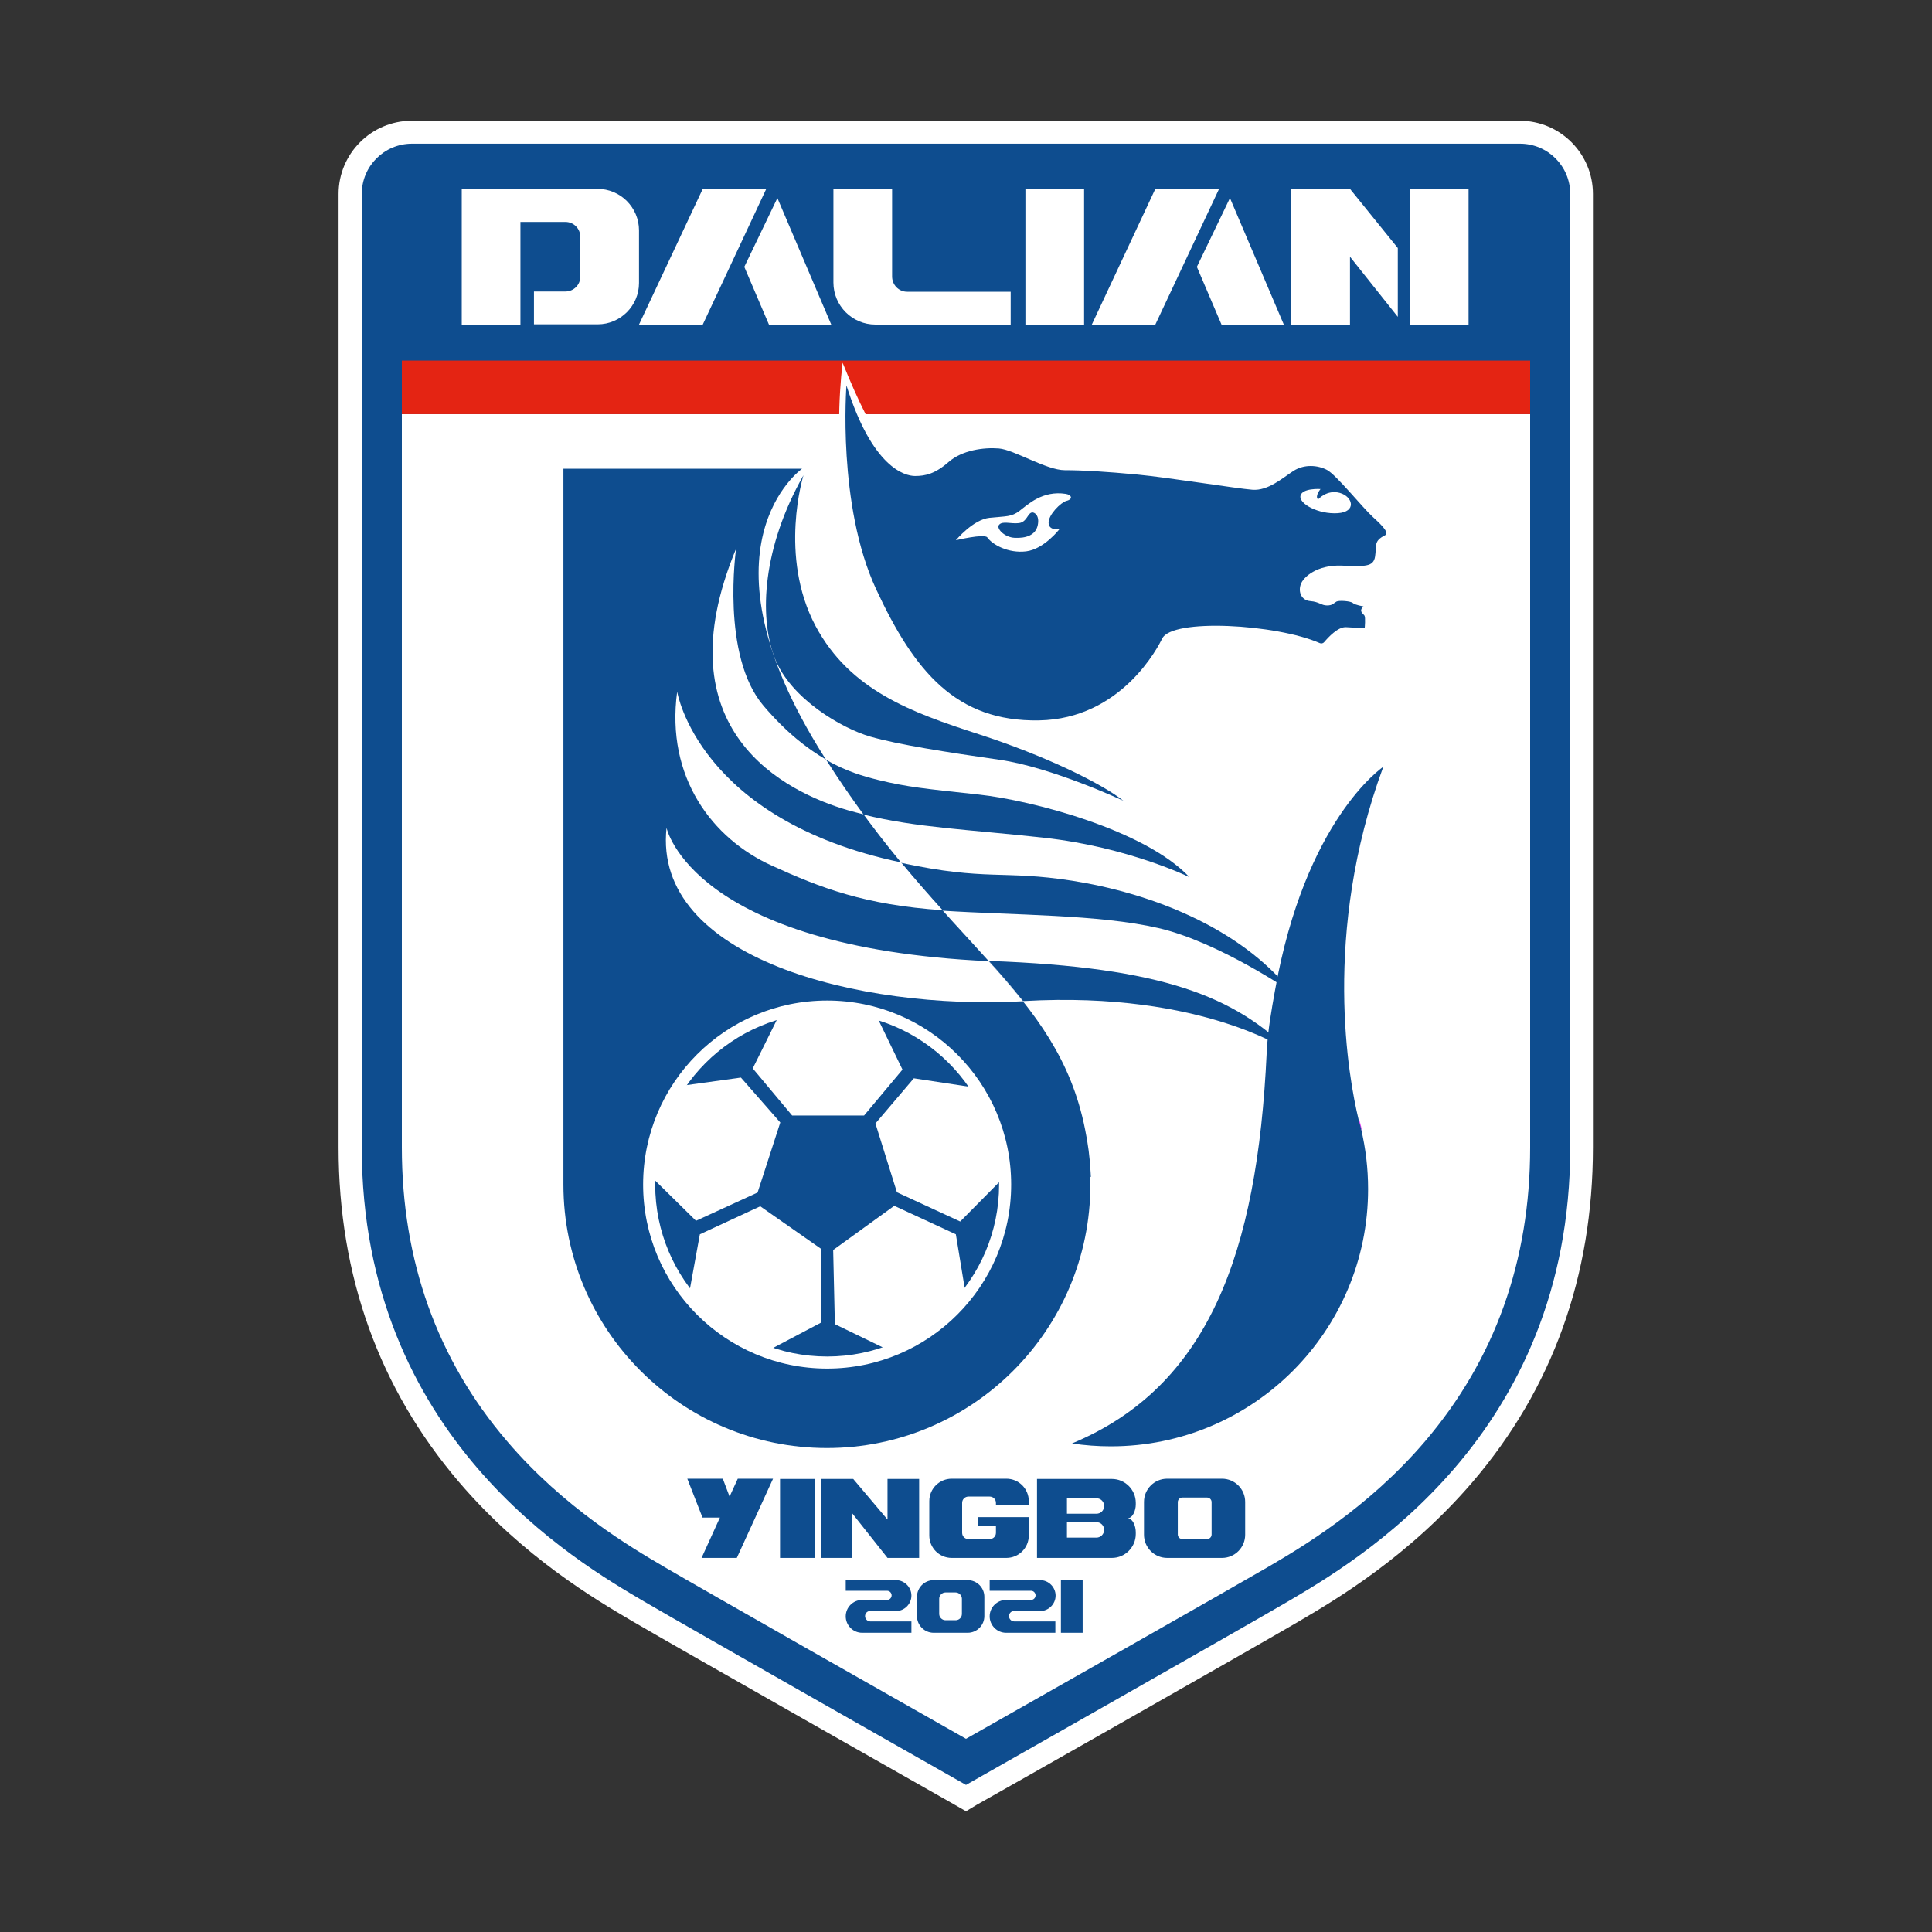
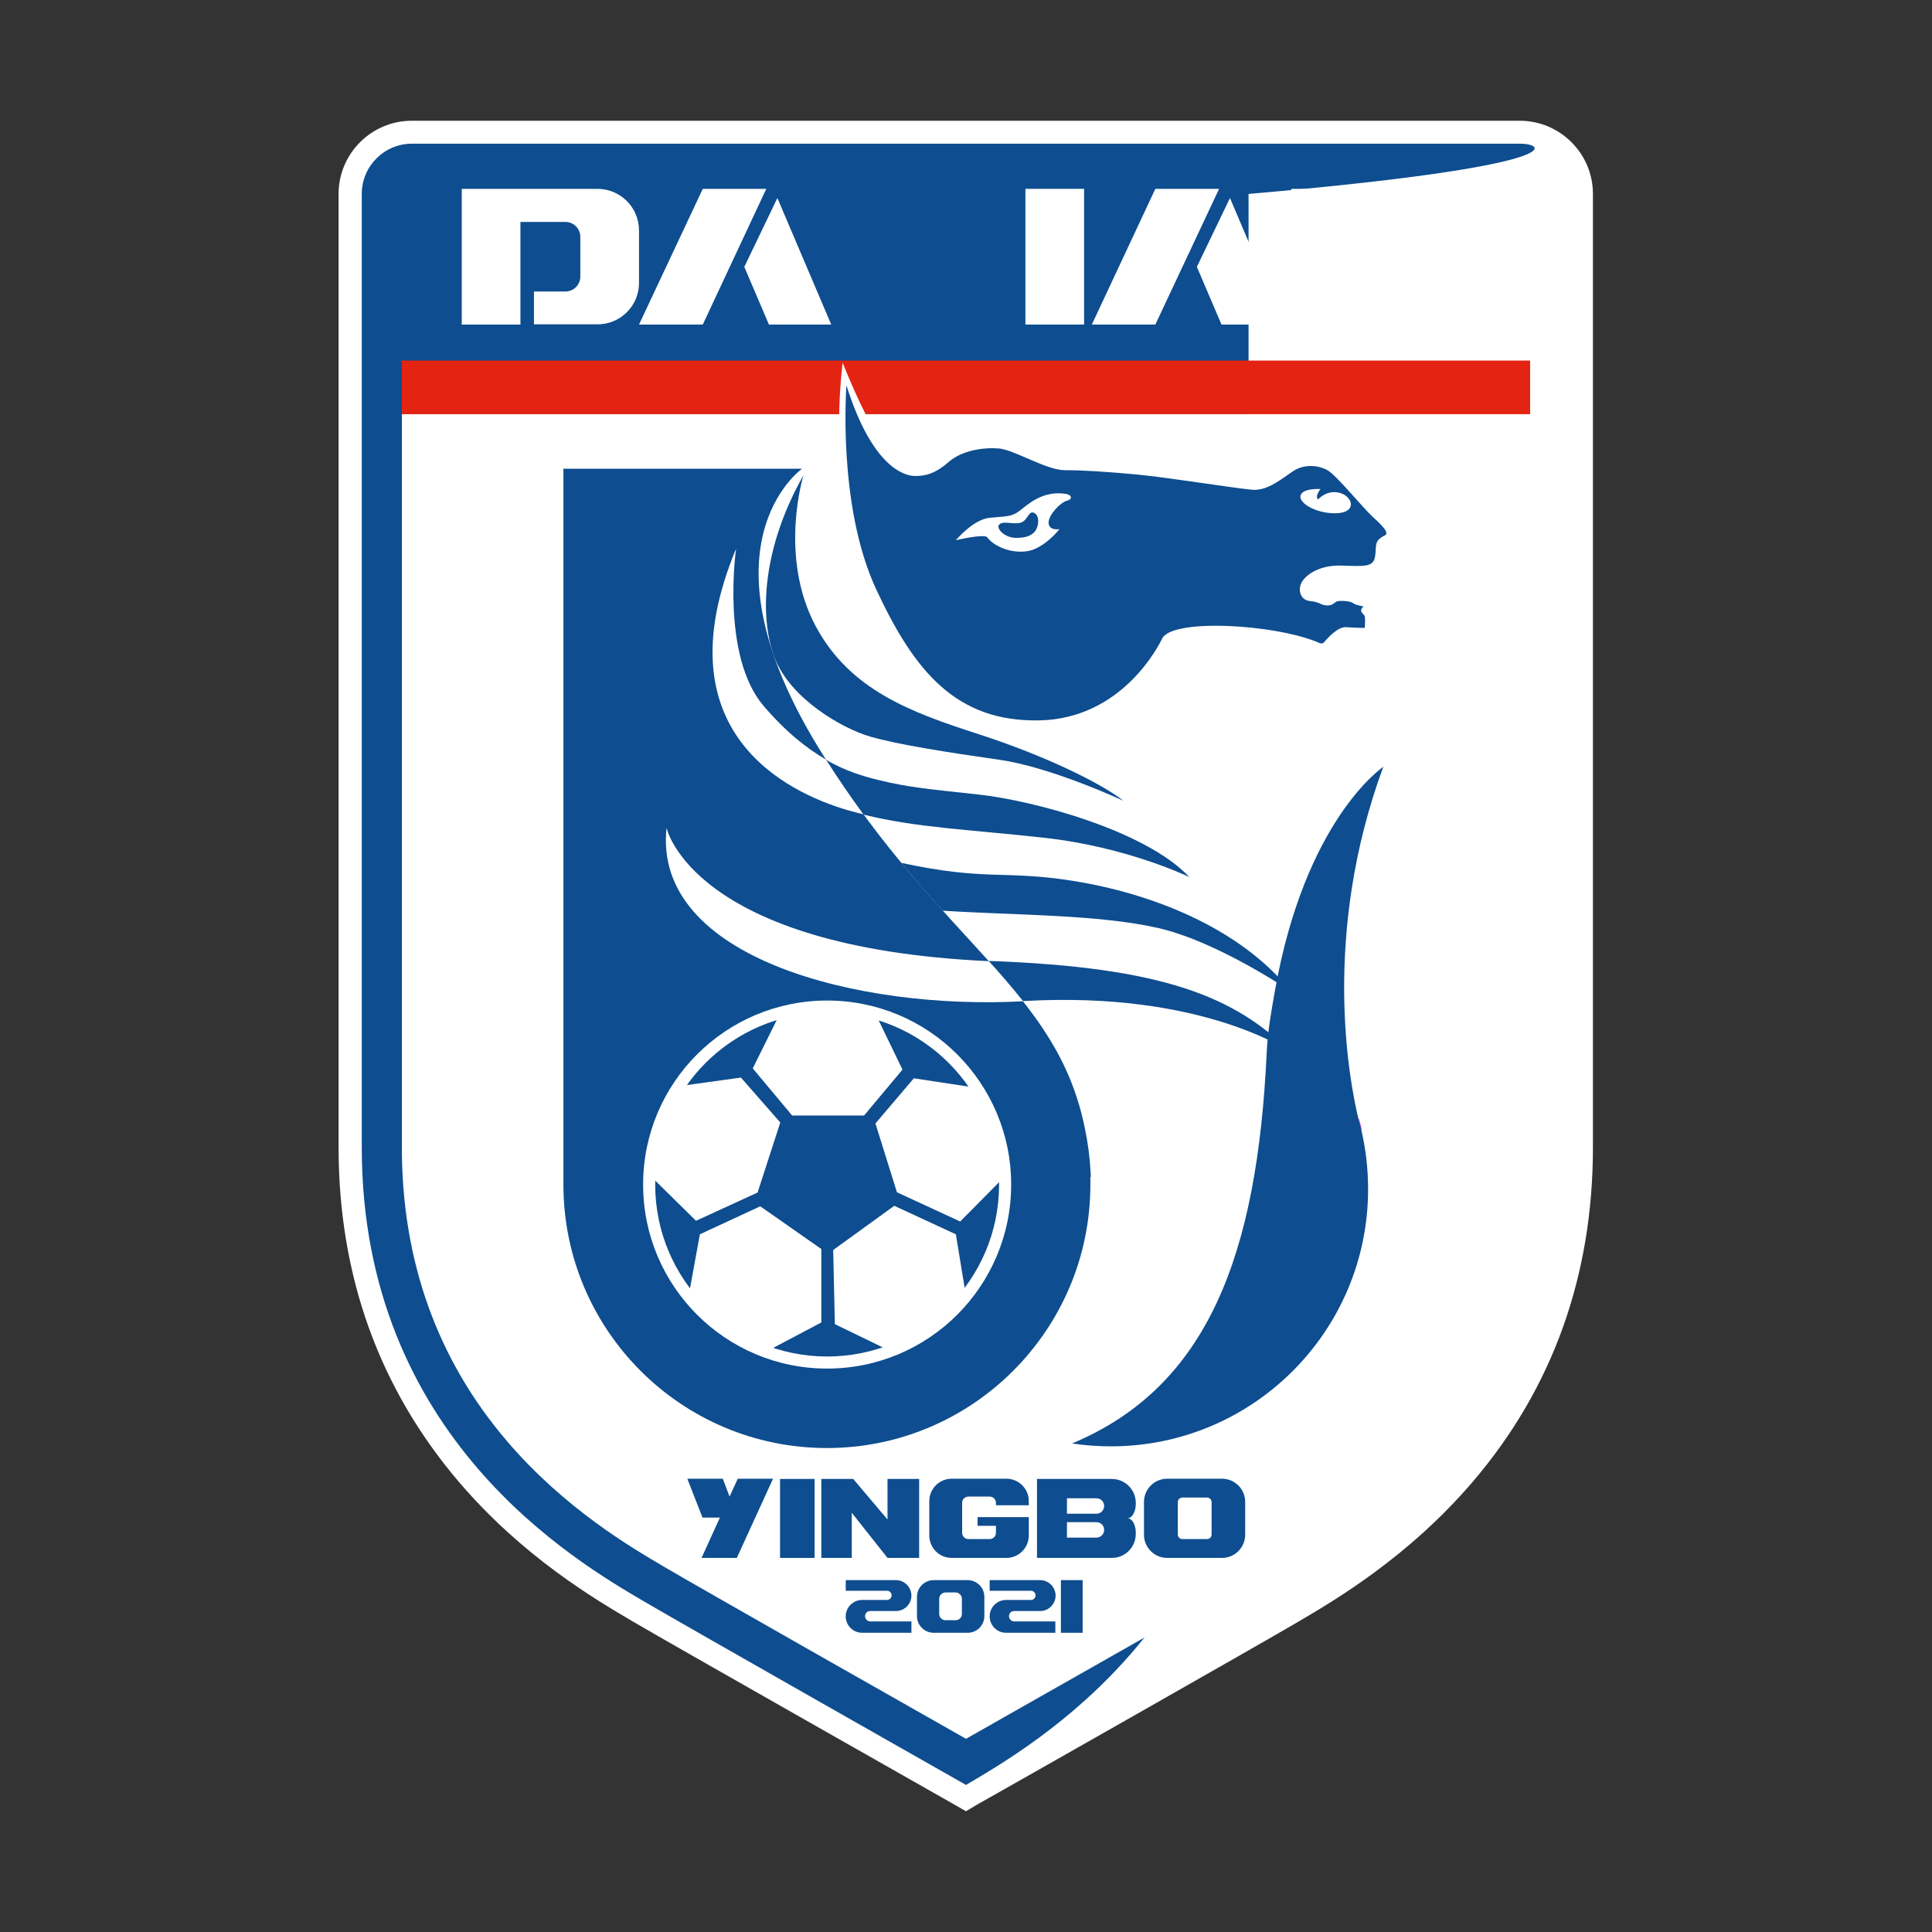
<svg xmlns="http://www.w3.org/2000/svg" version="1.1" id="Layer_1" x="0px" y="0px" viewBox="0 0 800 800" style="enable-background:new 0 0 800 800;" xml:space="preserve">
  <rect x="0" y="0" width="800" height="800" fill="#333333" stroke="none" />
  <style type="text/css">
	.st0{fill:#FFFFFF;}
	.st1{fill:#0E4D8F;}
	.st2{fill:#E42413;}
	.st3{fill:none;stroke:#EC4AFB;stroke-width:0.5;stroke-miterlimit:10;}
</style>
  <g>
    <g>
      <path class="st0" d="M395.3,747.3c-4.7-2.7-115.6-65.5-133.3-75.9l-0.5-0.3c-14.6-8.6-44.9-26.3-71.5-57.5    c-33-38.7-49.8-85.3-49.8-138.5V80.3c0-16.7,13.6-30.3,30.3-30.3h458.8c16.7,0,30.3,13.6,30.3,30.3v394.8    c0,53.2-16.7,99.8-49.8,138.5c-26.6,31.1-56.9,48.9-71.5,57.5l-0.5,0.3c-17.7,10.4-128.6,73.3-133.3,75.9L400,750L395.3,747.3    L395.3,747.3z" />
-       <path class="st1" d="M629.4,59.5H170.6c-11.5,0-20.8,9.3-20.8,20.8v394.8c0,120.1,88.8,171.5,117,188.1    c17.9,10.5,133.2,75.9,133.2,75.9s115.3-65.4,133.2-75.9c28.2-16.6,117-68,117-188.1V80.3C650.2,68.8,640.9,59.5,629.4,59.5    L629.4,59.5z" />
+       <path class="st1" d="M629.4,59.5H170.6c-11.5,0-20.8,9.3-20.8,20.8v394.8c0,120.1,88.8,171.5,117,188.1    c17.9,10.5,133.2,75.9,133.2,75.9c28.2-16.6,117-68,117-188.1V80.3C650.2,68.8,640.9,59.5,629.4,59.5    L629.4,59.5z" />
      <path class="st0" d="M400,720c-26.7-15.1-110-62.4-124.8-71.1l-0.5-0.3c-13.3-7.8-41.1-24.1-64.8-51.9    c-28.9-33.8-43.5-74.7-43.5-121.6V171.5h467.2v303.7c0,46.8-14.6,87.7-43.5,121.6c-23.7,27.8-51.5,44.1-64.8,51.9l-0.5,0.3    C510,657.6,426.7,704.9,400,720L400,720z" />
      <rect x="166.4" y="149.3" class="st2" width="467.2" height="22.2" />
    </g>
    <g>
      <g>
        <g>
          <path class="st1" d="M451.7,487.3c0-0.6-0.1-1.2-0.1-1.8c-0.3-6.1-1.1-12.1-2.3-17.9c-11.5-57.8-58.5-76-108.2-154.5      c-54.9-86.8-9-119-9-119h-98.8v296.4c0,60.3,48.9,109.1,109.1,109.1s109.1-48.9,109.1-109.1c0-1,0-2,0-3.1L451.7,487.3      L451.7,487.3z" />
          <path class="st3" d="M563.6,467.5c0-0.2-0.5-1.6-1.1-4.2C562.9,464.7,563.3,466.1,563.6,467.5z" />
          <path class="st1" d="M563.6,467.5c1.9,8,2.9,16.3,2.9,24.9c0,58.8-47.7,106.5-106.5,106.5c-5.5,0-10.9-0.4-16.1-1.2v0      c56.4-23.5,76.7-78.4,80.6-161.6c0.4-9.2,2-17.8,3.4-25.7c12.5-70.9,44.4-92.5,44.9-92.9c-25.6,69.4-14.2,129.6-10.3,145.8      c0,0,0,0.1,0,0.1C563.2,465.9,563.6,467.3,563.6,467.5C563.6,467.5,563.6,467.5,563.6,467.5L563.6,467.5z" />
          <path class="st1" d="M332.7,196.8c0,0-10.4,33.4,5,62.4c14.3,26.7,39.7,35.8,67.5,44.8s50.9,20.4,60,27.6c0,0-29.7-13.9-51.4-17      c-21.7-3.1-42.1-6.3-53.5-9.6s-33.1-15.6-39.6-32.8S315.8,226.6,332.7,196.8L332.7,196.8z" />
          <path class="st1" d="M432.3,346.9c34.7,3.8,60.2,16.3,60.2,16.3c-18.3-19.5-65.1-31.8-87.3-34.2s-29.5-3.1-41.4-6      c-6.1-1.5-13.5-3.6-21.8-8.4c5.2,8.2,10.4,15.7,15.5,22.7C379.9,342.8,400.7,343.4,432.3,346.9L432.3,346.9z" />
          <path class="st0" d="M316.2,292.3c-17.8-20.8-11.4-65.1-11.4-65.1c-31.3,75.4,20.5,100.8,46.3,108.3c2.2,0.6,4.3,1.2,6.4,1.7      c-5.1-7-10.3-14.5-15.5-22.7C334.2,310,325.5,303.2,316.2,292.3L316.2,292.3z" />
          <path class="st1" d="M479.7,384.3c24.8,5.7,54.9,26.3,54.9,26.3c-21.5-26.9-58.8-40.9-90.6-45.9c-28.8-4.5-35.4,0.2-70.8-7.4      c5.9,7.1,11.6,13.7,17.2,19.8C419.9,379,454.9,378.6,479.7,384.3L479.7,384.3z" />
-           <path class="st0" d="M280.4,286.4c-4.8,35.6,14.7,60.9,39.1,72c20.4,9.3,38.5,16.3,70.8,18.5h0c-5.5-6.1-11.3-12.7-17.2-19.8      c0,0,0,0,0,0C289,339.4,280.4,286.4,280.4,286.4L280.4,286.4z" />
          <path class="st1" d="M534.6,435.8c-23.3-23-52.5-35.3-125.2-37.9h0c5.1,5.6,9.8,11.1,14.2,16.6c0.2,0,0.4,0,0.6,0      C498.6,410.3,534.6,435.8,534.6,435.8L534.6,435.8z" />
          <path class="st0" d="M276,342.8c-5.8,54,79.8,75.5,147.6,71.8c-4.4-5.5-9.1-11-14.2-16.6C286.4,392.3,276,342.8,276,342.8      L276,342.8z" />
        </g>
        <g>
          <path class="st0" d="M428.8,301.1c-35.4,0-54.8-23.8-68.5-55.9c-6.4-15-8.3-24.9-10.3-37.3c-3.6-22.4-2.8-43.1-1.1-57.7      c13.8,34.2,22.6,43.2,30.2,44.3c3.8,0.5,7.2-0.9,12-5.1c6.5-5.8,16.2-6.4,20.1-6.4c0.9,0,1.9,0,2.8,0.1      c3.3,0.2,7.8,2.2,12.6,4.2c5.1,2.2,10.9,4.7,14.5,4.7c6.9,0,15.6,0.5,30.2,1.8c7.1,0.6,18.8,2.3,29.1,3.8      c8.1,1.2,15.7,2.3,18.5,2.5c0.2,0,0.4,0,0.6,0c4.1,0,8.4-3,12.1-5.6c0.9-0.7,1.8-1.3,2.7-1.8c2.5-1.6,5.5-2.5,8.7-2.5      c2.8,0,5.6,0.7,8,1.9c2.6,1.4,6.6,5.8,12.5,12.3c2.8,3.2,5.5,6.1,7.1,7.5c4.6,4.1,6.9,6.7,6.5,9.3c-0.2,1.2-1,2.3-2.2,2.8      c-2.1,1.1-2.1,1.4-2.2,3.6c0,0.8-0.1,1.9-0.3,3.1c-0.9,6.3-6.7,6.3-10.4,6.3c-1.3,0-2.7,0-4.4-0.1l-2.1-0.1c-0.2,0-0.4,0-0.6,0      c-8.7,0-12.9,4.4-13.4,5.9c-0.3,0.9-0.3,1.9,0.1,2.5c0.1,0.2,0.4,0.7,1.5,0.7c2.4,0.2,3.9,0.8,5,1.3c0.8,0.3,1.2,0.5,1.7,0.5      c0.8,0,0.9-0.1,1.4-0.5c0.3-0.2,0.6-0.5,1.1-0.8c0.5-0.3,1.4-0.7,3.5-0.7c1.4,0,4.8,0.1,6.4,1.5c0.5,0.2,1.9,0.6,3.1,0.8l5.3,1      l-3.6,3.5c0.1,0.2,0.3,0.3,0.4,0.5c0.4,0.5,1.2,1.7,0.7,7.1l-0.3,2.5h-2.5c-0.1,0-3.3,0-7.8-0.3l-0.1,0c-1.2,0-3.9,1.6-6.9,5.2      c-0.8,1-2,1.6-3.3,1.6c-0.6,0-1.2-0.1-1.8-0.4c-9.1-4-26.7-7-41.9-7c-14.9,0-19.3,2.7-19.8,3.8l-0.1,0.1      c-2.9,5.8-19.1,34.7-53.4,35.3C429.8,301.1,429.3,301.1,428.8,301.1L428.8,301.1z M566.3,253.2L566.3,253.2z" />
          <path class="st1" d="M350.5,159.6c0,0-3.9,49.6,12.3,84.4c15.8,34,33.1,54.9,67.4,54.3s49.5-30.8,51-33.8      c3.8-8.6,47.4-6.1,65.3,1.8c0.6,0.3,1.4,0.1,1.8-0.4c1.7-2,5.8-6.5,9.2-6.2c4.5,0.3,7.6,0.3,7.6,0.3s0.4-4.3-0.1-5.1      s-2.6-1.8-0.4-3.8c0,0-3.6-0.6-4.4-1.4s-5.7-1.2-6.8-0.6s-1.5,1.6-3.9,1.6s-3.2-1.5-6.9-1.8s-5.1-3.7-4-6.9s6.9-8.1,16.7-7.8      s13.4,0.7,14.1-3.8s-0.7-6.3,4-8.7c2-0.9-0.7-3.8-4.9-7.6s-15.2-17.5-19-19.5s-9.4-2.5-13.9,0.4s-10.5,8.3-17,7.8      s-34.9-5.1-47.7-6.3s-22.4-1.8-30-1.8s-21-8.5-27.3-9s-15.2,0.7-20.8,5.6s-9.6,5.8-13.9,5.8S361.2,193.6,350.5,159.6      L350.5,159.6z" />
          <path class="st0" d="M545.8,206.8c0,0,3.6-4.2,9-2.7s7.1,7.9-0.9,8.4s-16.1-3.9-15.4-7.2s8.3-2.8,8.3-2.8      S544.3,205.5,545.8,206.8L545.8,206.8z" />
          <path class="st0" d="M395.8,223.7c0,0,7.1-8.6,14-9.3s9-0.3,12.4-2.9s9.5-8.5,19.1-7c2.5,0.4,3.1,2.2,0.3,2.9      c-2.3,0.6-7.5,5.7-7.4,9.1s4.5,2.6,4.5,2.6s-6.4,8.3-13.8,9.2c-7.4,0.9-14-2.8-16.1-5.8C407.5,220.9,395.8,223.7,395.8,223.7      L395.8,223.7z" />
          <path class="st1" d="M413.7,217.3c-1.3,1.4,2.1,5.2,6.5,5.4c4.5,0.2,8.6-1,9.5-5.2s-1.5-5.5-2.4-5.3c-1.8,0.3-2.1,4-5.4,4.4      S415.1,215.6,413.7,217.3L413.7,217.3z" />
        </g>
      </g>
      <g>
        <circle class="st0" cx="342.5" cy="490.5" r="76.2" />
        <circle class="st1" cx="342.5" cy="490.5" r="71.2" />
        <g>
          <polygon class="st0" points="323.1,419.4 311.7,442.4 328,461.9 357.8,461.9 373.7,442.9 361.8,418.3 338.8,416.2     " />
          <polygon class="st0" points="362.5,465.2 378.4,446.5 403.4,450.3 409.7,459.2 414.9,477.3 415.8,487.4 397.6,505.8       371.4,493.7     " />
          <polygon class="st0" points="345,517.6 370.3,499.3 395.8,511.1 400.1,537.3 387.1,549.4 369.2,559.7 345.7,548.3     " />
          <polygon class="st0" points="340.1,517.2 340.1,547.6 316.8,559.9 300.3,551.6 285.1,536.9 289.8,511.1 314.8,499.5     " />
          <polygon class="st0" points="323.1,464.8 306.8,446.2 280.8,449.8 273.7,462.6 269.4,479.3 268.5,486.1 288.2,505.5       313.7,493.8     " />
        </g>
      </g>
    </g>
    <g>
      <rect x="424.6" y="78.2" class="st0" width="24.3" height="56.2" />
-       <path class="st0" d="M369.4,114.5V78.2h-24.3V117c0,9.6,7.8,17.4,17.4,17.4h56v-13.6h-42.9C372.2,120.8,369.4,118,369.4,114.5    L369.4,114.5z" />
      <path class="st0" d="M191.2,78.2v56.2h24.3V91.9h18.6c3.5,0,6.2,2.8,6.2,6.2v16.4c0,3.5-2.8,6.2-6.2,6.2h-13v13.6h26.4    c9.4,0,17.1-7.7,17.1-17.1V95.4c0-9.5-7.7-17.2-17.2-17.2L191.2,78.2L191.2,78.2z" />
      <g>
        <rect x="583.8" y="78.2" class="st0" width="24.3" height="56.2" />
        <polygon class="st0" points="534.7,78.2 534.7,134.4 559,134.4 559,106.3 578.8,131.2 578.8,102.7 559,78.2    " />
      </g>
      <g>
        <polygon class="st0" points="291,78.2 264.6,134.4 291,134.4 317.3,78.2    " />
        <polygon class="st0" points="321.9,82 308.2,110.5 318.4,134.4 344.2,134.4    " />
      </g>
      <g>
        <polygon class="st0" points="478.4,78.2 452.1,134.4 478.4,134.4 504.8,78.2    " />
        <polygon class="st0" points="509.3,82 495.6,110.5 505.8,134.4 531.6,134.4    " />
      </g>
    </g>
    <g>
      <polygon class="st1" points="305.5,612.3 302.1,619.7 299.3,612.3 284.6,612.3 290.9,628.4 298.1,628.4 290.5,645.1 305.1,645.1     320.1,612.3   " />
      <rect x="323" y="612.4" class="st1" width="14.3" height="32.7" />
      <polygon class="st1" points="367.5,612.4 367.5,629.2 353.3,612.4 352.7,612.4 340.1,612.4 340.1,645.1 352.7,645.1 352.7,626.4     367.5,645.1 370.1,645.1 380.6,645.1 380.6,612.4   " />
      <path class="st1" d="M404.8,628.2v3.6h7.6v2.9c0,1.5-1.2,2.6-2.6,2.6H401c-1.5,0-2.6-1.2-2.6-2.6v-12.4c0-1.5,1.2-2.6,2.6-2.6h8.8    c1.5,0,2.6,1.2,2.6,2.6v1H426v-1.7c0-5.1-4.1-9.3-9.3-9.3h-22.6c-5.1,0-9.3,4.1-9.3,9.3v14.2c0,5.1,4.1,9.3,9.3,9.3h22.6    c5.1,0,9.3-4.1,9.3-9.3v-7.6H404.8z" />
      <path class="st1" d="M466.8,628.7L466.8,628.7c2.4,0,3.5,3.4,3.5,5.8v0.7c0,5.4-4.4,9.9-9.9,9.9h-31v-32.7h31    c5.4,0,9.9,4.4,9.9,9.9v0.7C470.3,625.3,469.1,628.7,466.8,628.7z M457.2,623.6L457.2,623.6c0-1.8-1.4-3.2-3.2-3.2h-12.2v6.4H454    C455.8,626.8,457.2,625.4,457.2,623.6z M457.2,633.5L457.2,633.5c0-1.8-1.4-3.2-3.2-3.2h-12.2v6.4H454    C455.8,636.7,457.2,635.2,457.2,633.5z" />
      <path class="st1" d="M506,645.1h-22.7c-5.3,0-9.6-4.3-9.6-9.6v-13.6c0-5.3,4.3-9.6,9.6-9.6H506c5.3,0,9.6,4.3,9.6,9.6v13.6    C515.6,640.8,511.3,645.1,506,645.1z M501.7,635.4V622c0-1.1-0.9-1.9-1.9-1.9h-10.2c-1.1,0-1.9,0.9-1.9,1.9v13.4    c0,1.1,0.9,1.9,1.9,1.9h10.2C500.8,637.3,501.7,636.5,501.7,635.4z" />
      <path class="st1" d="M400.7,676.1h-14.1c-3.8,0-6.9-3.1-6.9-6.9v-8c0-3.8,3.1-6.9,6.9-6.9h14.1c3.8,0,6.9,3.1,6.9,6.9v8    C407.6,673,404.5,676.1,400.7,676.1z M398.3,668.3V662c0-1.4-1.2-2.6-2.6-2.6h-4.2c-1.4,0-2.6,1.2-2.6,2.6v6.3    c0,1.4,1.2,2.6,2.6,2.6h4.2C397.1,670.9,398.3,669.8,398.3,668.3z" />
      <path class="st1" d="M358.2,669.2L358.2,669.2c0,1.2,1,2.2,2.2,2.2h17v4.7H357c-3.8,0-6.8-3.1-6.8-6.8l0,0c0-3.8,3.1-6.8,6.8-6.8    h10.3c1,0,1.9-0.8,1.9-1.9l0,0c0-1-0.8-1.9-1.9-1.9h-17.1v-4.4H371c3.5,0,6.4,2.9,6.4,6.4l0,0c0,3.5-2.9,6.4-6.4,6.4h-10.6    C359.2,667,358.2,668,358.2,669.2L358.2,669.2z" />
      <path class="st1" d="M417.8,669.2L417.8,669.2c0,1.2,1,2.2,2.2,2.2h17v4.7h-20.4c-3.8,0-6.8-3.1-6.8-6.8l0,0    c0-3.8,3.1-6.8,6.8-6.8h10.3c1,0,1.9-0.8,1.9-1.9l0,0c0-1-0.8-1.9-1.9-1.9h-17.1v-4.4h20.9c3.5,0,6.4,2.9,6.4,6.4l0,0    c0,3.5-2.9,6.4-6.4,6.4H420C418.8,667,417.8,668,417.8,669.2L417.8,669.2z" />
      <rect x="439.3" y="654.3" class="st1" width="9" height="21.8" />
    </g>
  </g>
</svg>